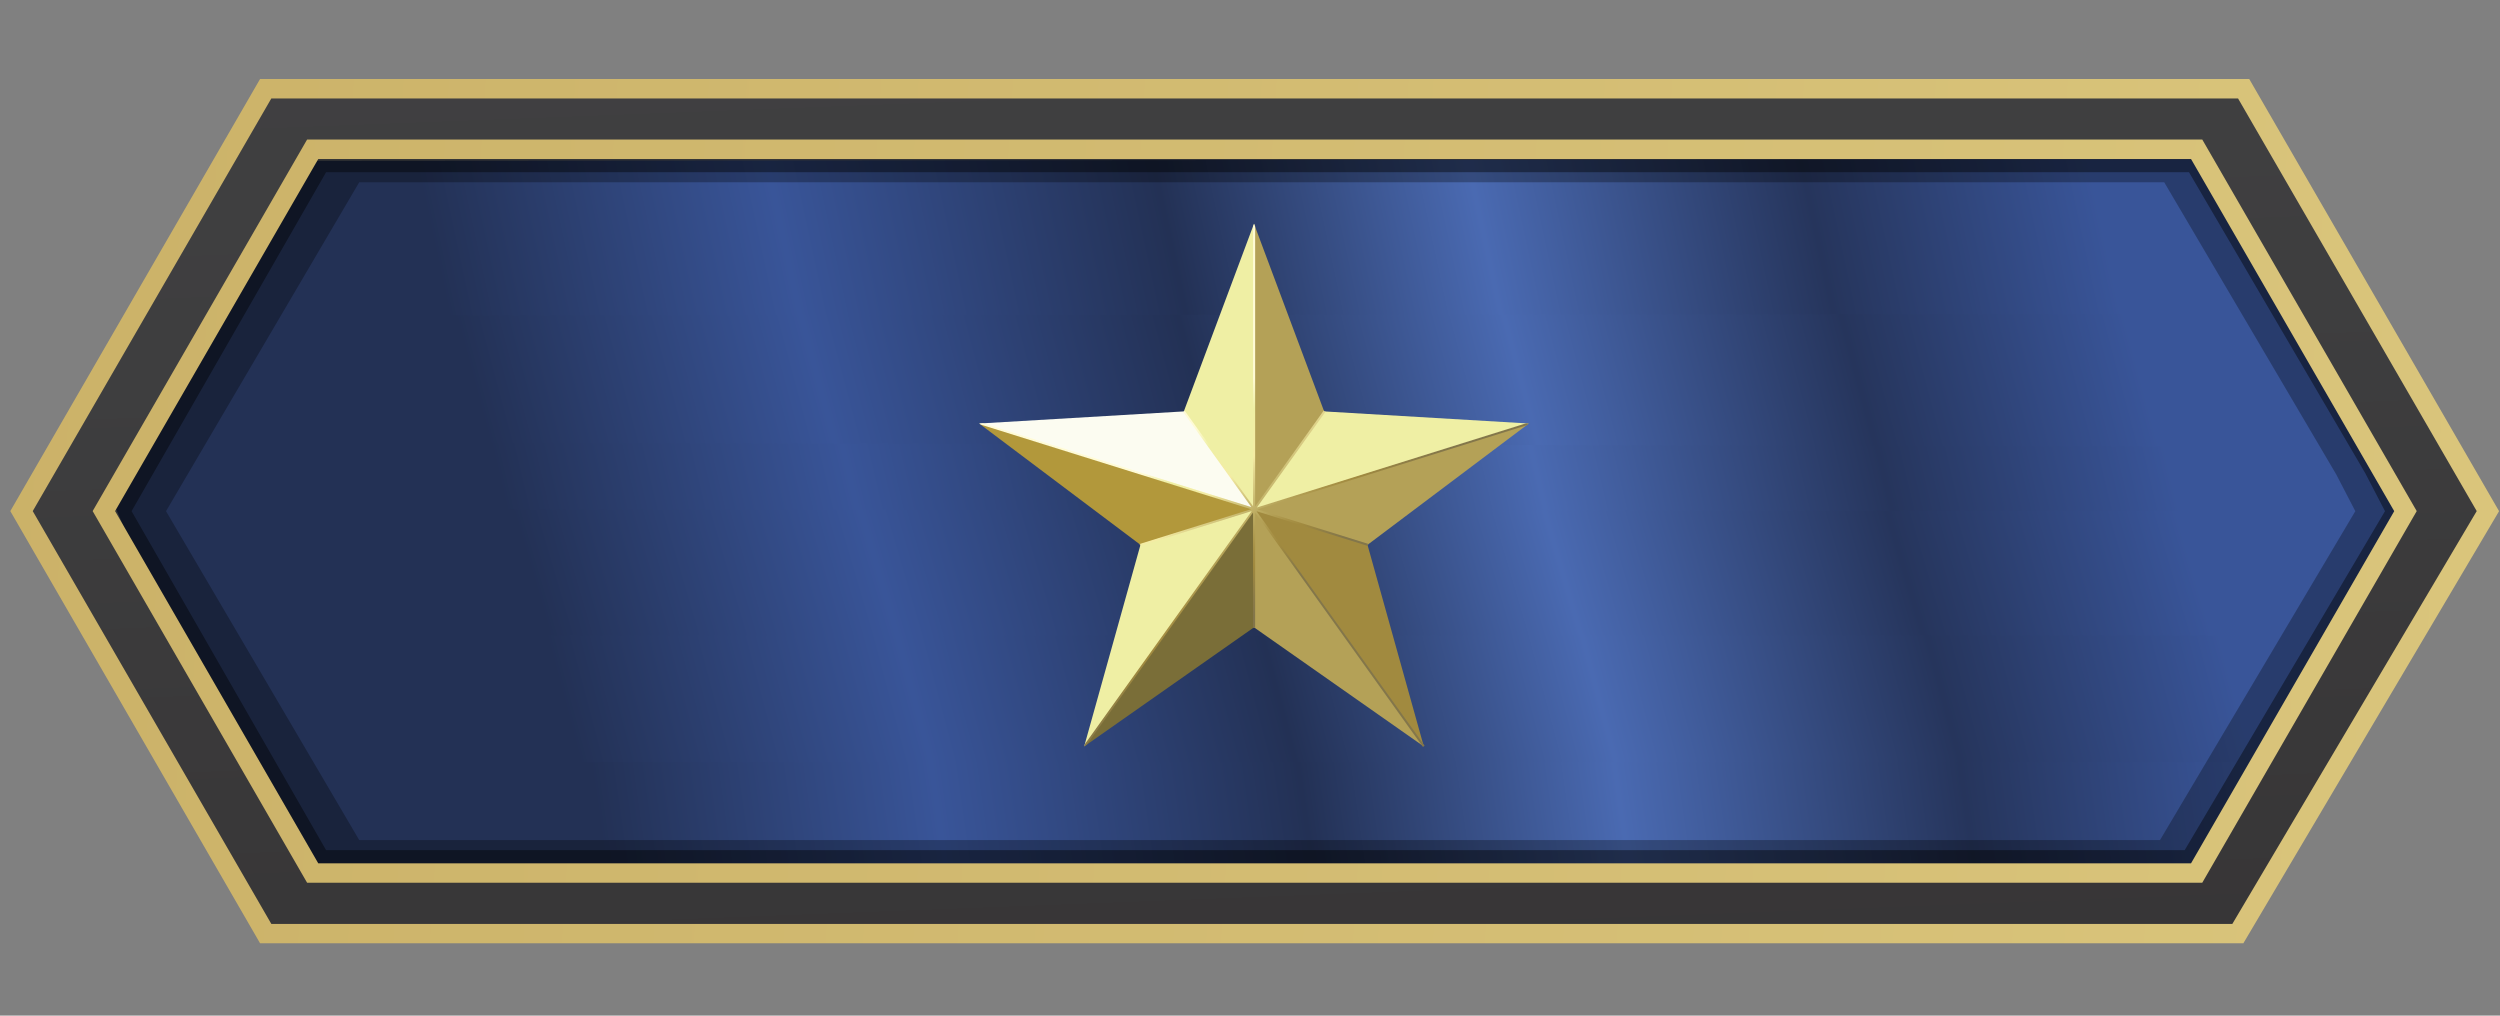
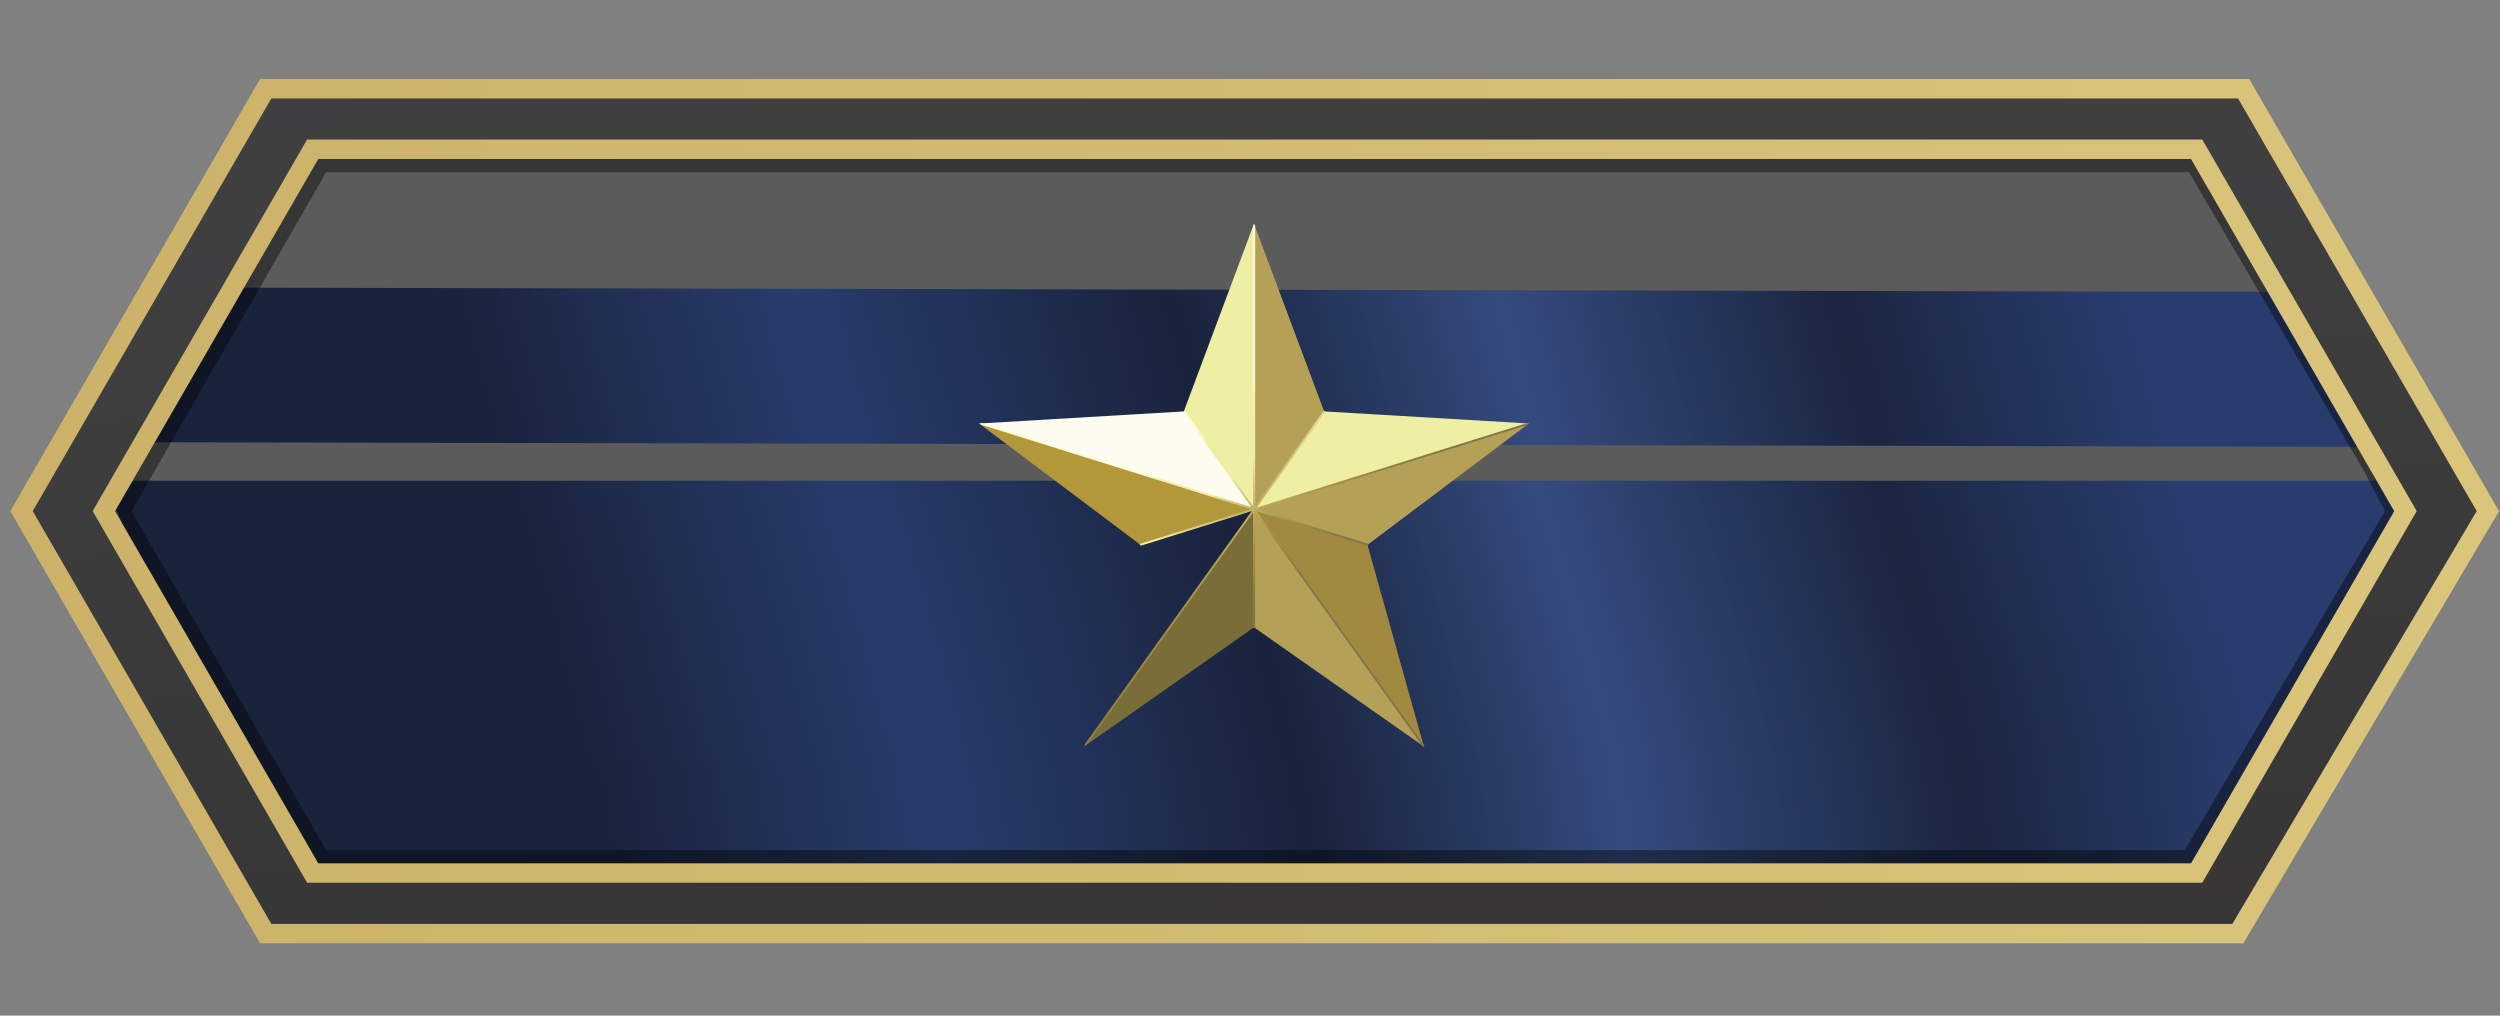
<svg xmlns="http://www.w3.org/2000/svg" xmlns:ns1="http://sodipodi.sourceforge.net/DTD/sodipodi-0.dtd" xmlns:ns2="http://www.inkscape.org/namespaces/inkscape" version="1.1" id="Layer_1" x="0px" y="0px" width="32px" height="13px" viewBox="0 0 32 13" enable-background="new 0 0 32 13" xml:space="preserve" ns1:docname="skillgroup1619101952.svg" ns2:version="0.92.4 (5da689c313, 2019-01-14)">
  <rect x="0" y="0" width="32" height="13" fill="#808080" stroke="none" />
  <defs id="defs2902">
    <linearGradient id="SVGID_2_-7" gradientUnits="userSpaceOnUse" x1="3.835" y1="6.618" x2="27.44" y2="0.693">
      <stop offset="0" style="stop-color:#395599" id="stop25-8" />
      <stop offset="0.172" style="stop-color:#26355C" id="stop27-5" />
      <stop offset="0.371" style="stop-color:#4A6AB2" id="stop29-3" />
      <stop offset="0.559" style="stop-color:#233155" id="stop31-2" />
      <stop offset="0.79" style="stop-color:#395599" id="stop33-1" />
      <stop offset="1" style="stop-color:#233155" id="stop35-1" />
    </linearGradient>
    <linearGradient id="SVGID_2_-2" gradientUnits="userSpaceOnUse" x1="3.835" y1="6.618" x2="27.44" y2="0.693">
      <stop offset="0" style="stop-color:#395599" id="stop25-82" />
      <stop offset="0.172" style="stop-color:#26355C" id="stop27-9" />
      <stop offset="0.371" style="stop-color:#4A6AB2" id="stop29-6" />
      <stop offset="0.559" style="stop-color:#233155" id="stop31-6" />
      <stop offset="0.79" style="stop-color:#395599" id="stop33-7" />
      <stop offset="1" style="stop-color:#233155" id="stop35-2" />
    </linearGradient>
    <linearGradient id="SVGID_2_-3" gradientUnits="userSpaceOnUse" x1="3.835" y1="6.618" x2="27.44" y2="0.693">
      <stop offset="0" style="stop-color:#395599" id="stop25-87" />
      <stop offset="0.172" style="stop-color:#26355C" id="stop27-0" />
      <stop offset="0.371" style="stop-color:#4A6AB2" id="stop29-9" />
      <stop offset="0.559" style="stop-color:#233155" id="stop31-22" />
      <stop offset="0.79" style="stop-color:#395599" id="stop33-4" />
      <stop offset="1" style="stop-color:#233155" id="stop35-4" />
    </linearGradient>
    <linearGradient id="SVGID_2_-5" gradientUnits="userSpaceOnUse" x1="30.376" y1="0.179" x2="6.022" y2="4.322">
      <stop offset="0" style="stop-color:#395599" id="stop25-7" />
      <stop offset="0.172" style="stop-color:#26355C" id="stop27-3" />
      <stop offset="0.381" style="stop-color:#4A6AB2" id="stop29-92" />
      <stop offset="0.572" style="stop-color:#233155" id="stop31-9" />
      <stop offset="0.794" style="stop-color:#395599" id="stop33-70" />
      <stop offset="1" style="stop-color:#233155" id="stop35-7" />
    </linearGradient>
    <linearGradient id="SVGID_2_-27" gradientUnits="userSpaceOnUse" x1="28.489" y1="-0.64" x2="6.845" y2="5.649">
      <stop offset="0" style="stop-color:#395599" id="stop25-6" />
      <stop offset="0.175" style="stop-color:#26355C" id="stop27-7" />
      <stop offset="0.381" style="stop-color:#4A6AB2" id="stop29-4" />
      <stop offset="0.572" style="stop-color:#233155" id="stop31-4" />
      <stop offset="0.79" style="stop-color:#395599" id="stop33-6" />
      <stop offset="1" style="stop-color:#233155" id="stop35-74" />
    </linearGradient>
    <linearGradient id="SVGID_2_-73" gradientUnits="userSpaceOnUse" x1="27.071" y1="-0.601" x2="6.731" y2="5.649">
      <stop offset="0" style="stop-color:#395599" id="stop25-65" />
      <stop offset="0.174" style="stop-color:#26355C" id="stop27-50" />
      <stop offset="0.38" style="stop-color:#4A6AB2" id="stop29-91" />
      <stop offset="0.568" style="stop-color:#233155" id="stop31-61" />
      <stop offset="0.791" style="stop-color:#395599" id="stop33-41" />
      <stop offset="1" style="stop-color:#233155" id="stop35-6" />
    </linearGradient>
    <linearGradient id="SVGID_2_-9" gradientUnits="userSpaceOnUse" x1="4.756" y1="6.5" x2="25.517" y2="1.436">
      <stop offset="0" style="stop-color:#395599" id="stop25-61" />
      <stop offset="0.172" style="stop-color:#26355C" id="stop27-4" />
      <stop offset="0.379" style="stop-color:#4A6AB2" id="stop29-2" />
      <stop offset="0.568" style="stop-color:#233155" id="stop31-47" />
      <stop offset="0.79" style="stop-color:#395599" id="stop33-3" />
      <stop offset="1" style="stop-color:#233155" id="stop35-3" />
    </linearGradient>
    <linearGradient id="SVGID_2_-38" gradientUnits="userSpaceOnUse" x1="5.097" y1="7.006" x2="25.772" y2="1.203">
      <stop offset="0" style="stop-color:#395599" id="stop25-9" />
      <stop offset="0.17" style="stop-color:#26355C" id="stop27-6" />
      <stop offset="0.372" style="stop-color:#4A6AB2" id="stop29-5" />
      <stop offset="0.567" style="stop-color:#233155" id="stop31-3" />
      <stop offset="0.793" style="stop-color:#395599" id="stop33-8" />
      <stop offset="1" style="stop-color:#233155" id="stop35-8" />
    </linearGradient>
    <linearGradient id="SVGID_2_-8" gradientUnits="userSpaceOnUse" x1="3.835" y1="6.618" x2="27.44" y2="0.693">
      <stop offset="0" style="stop-color:#395599" id="stop25-2" />
      <stop offset="0.172" style="stop-color:#26355C" id="stop27-78" />
      <stop offset="0.371" style="stop-color:#4A6AB2" id="stop29-56" />
      <stop offset="0.559" style="stop-color:#233155" id="stop31-0" />
      <stop offset="0.79" style="stop-color:#395599" id="stop33-2" />
      <stop offset="1" style="stop-color:#233155" id="stop35-43" />
    </linearGradient>
  </defs>
  <ns1:namedview pagecolor="#ffffff" bordercolor="#666666" borderopacity="1" objecttolerance="10" gridtolerance="10" guidetolerance="10" ns2:pageopacity="0" ns2:pageshadow="2" ns2:window-width="1366" ns2:window-height="746" id="namedview2900" showgrid="false" ns2:zoom="18.119611" ns2:cx="16.446951" ns2:cy="11.236171" ns2:window-x="-8" ns2:window-y="-8" ns2:window-maximized="1" ns2:current-layer="g2897" />
  <g id="g2897">
    <polygon points="31.527,2.687 30.629,4.668 1.37,4.668 0.473,2.687 " id="polygon38-7" style="fill:url(#SVGID_2_-5)" transform="matrix(0.845,0,0,1,2.634,6.631)" />
    <polygon points="1.37,4.668 0.473,2.687 31.527,2.687 30.629,4.668 " id="polygon38-91" style="fill:url(#SVGID_2_-27)" transform="matrix(0.913,0,0,1,1.426,5.087)" />
    <polygon points="30.629,4.668 1.37,4.668 0.473,2.687 31.527,2.687 " id="polygon38-97" style="fill:url(#SVGID_2_-73)" transform="matrix(0.957,0,0,1,0.876,3.466)" />
-     <polygon points="0.473,2.687 31.527,2.687 30.629,4.668 1.37,4.668 " id="polygon38-3" style="fill:url(#SVGID_2_-9)" transform="matrix(-0.974,-7.9168127e-4,7.7078886e-4,-1,31.627,9.231)" />
    <polygon points="0.473,2.687 31.527,2.687 30.629,4.668 1.37,4.668 " id="polygon38-34" style="fill:url(#SVGID_2_-38)" transform="matrix(-0.959,-0.002,0.002,-1,31.369,8.409)" />
-     <polygon points="0.473,2.687 31.527,2.687 30.629,4.668 1.37,4.668 " id="polygon38-98" style="fill:url(#SVGID_2_-8)" transform="matrix(-0.853,6.8155102e-4,-5.813429e-4,-1,29.581,6.705)" />
    <g id="g4032" transform="translate(-0.003,-0.009)">
      <g id="Layer_4">
</g>
      <g id="Layer_1-8">
        <linearGradient y2="14.694" x2="16.687" y1="-2.568" x1="15.518" gradientUnits="userSpaceOnUse" id="SVGID_1_-4">
          <stop id="stop3569" style="stop-color:#1B75BC" offset="0" />
          <stop id="stop3571" style="stop-color:#295787" offset="0.183" />
          <stop id="stop3573" style="stop-color:#263E61" offset="0.372" />
          <stop id="stop3575" style="stop-color:#1E2B47" offset="0.553" />
          <stop id="stop3577" style="stop-color:#181D35" offset="0.722" />
          <stop id="stop3579" style="stop-color:#13142B" offset="0.874" />
          <stop id="stop3581" style="stop-color:#111028" offset="0.994" />
        </linearGradient>
        <linearGradient y2="1.39" x2="16.126" y1="7.595" x1="16.126" gradientUnits="userSpaceOnUse" id="SVGID_2_-1">
          <stop id="stop3586" style="stop-color:#5C7FC0" offset="0" />
          <stop id="stop3588" style="stop-color:#3D464F;stop-opacity:0" offset="1" />
        </linearGradient>
-         <path id="path3593" d="M 28.615,1.637 H 3.666 L 1.113,6.552 4.094,11.467 H 28.54 l 2.627,-4.915 z m -0.964,9.125 H 4.601 L 2.128,6.552 4.601,2.342 h 23.104 l 2.202,3.74 0.244,0.47 z" ns2:connector-curvature="0" style="opacity:0.29" />
+         <path id="path3593" d="M 28.615,1.637 H 3.666 L 1.113,6.552 4.094,11.467 H 28.54 l 2.627,-4.915 z H 4.601 L 2.128,6.552 4.601,2.342 h 23.104 l 2.202,3.74 0.244,0.47 z" ns2:connector-curvature="0" style="opacity:0.29" />
        <path id="path3595" d="M 28.545,1.487 H 3.654 l -2.95,5.065 2.95,5.065 H 28.49 l 3.087,-5.065 z m -0.578,9.404 H 4.177 L 1.687,6.552 4.177,2.213 h 23.845 l 2.257,3.854 0.252,0.485 z" ns2:connector-curvature="0" style="opacity:0.41" />
        <linearGradient y2="-2.021" x2="15.799" y1="16.251" x1="16.504" gradientUnits="userSpaceOnUse" id="SVGID_3_-8">
          <stop id="stop3597" style="stop-color:#130E0F" offset="0" />
          <stop id="stop3599" style="stop-color:#201B1C" offset="0" />
          <stop id="stop3601" style="stop-color:#2C2829" offset="0" />
          <stop id="stop3603" style="stop-color:#343233" offset="0" />
          <stop id="stop3605" style="stop-color:#3A393A" offset="0.406" />
          <stop id="stop3607" style="stop-color:#3E3E3F" offset="0.651" />
          <stop id="stop3609" style="stop-color:#414042" offset="1" />
          <stop id="stop3611" style="stop-color:#363436" offset="1" />
          <stop id="stop3613" style="stop-color:#2A2627" offset="1" />
          <stop id="stop3615" style="stop-color:#201B1C" offset="1" />
          <stop id="stop3617" style="stop-color:#181314" offset="1" />
          <stop id="stop3619" style="stop-color:#130E0F" offset="1" />
          <stop id="stop3621" style="stop-color:#110C0D" offset="1" />
        </linearGradient>
        <path style="fill:url(#SVGID_3_-8)" id="path3624" d="M 28.799,1.145 H 3.481 L 0.355,6.552 3.481,11.959 H 28.724 L 31.925,6.552 Z M 28.197,11.184 H 4.083 L 1.41,6.552 4.083,1.92 h 24.115 l 2.673,4.632 z" ns2:connector-curvature="0" />
        <linearGradient y2="8.414" x2="91.805" y1="-0.582" x1="-47.422" gradientUnits="userSpaceOnUse" id="SVGID_4_-6">
          <stop id="stop3626" style="stop-color:#AB893E" offset="0" />
          <stop id="stop3628" style="stop-color:#A4833B" offset="0.056" />
          <stop id="stop3630" style="stop-color:#907533" offset="0.066" />
          <stop id="stop3632" style="stop-color:#776028" offset="0.066" />
          <stop id="stop3634" style="stop-color:#AD8C41" offset="0.094" />
          <stop id="stop3636" style="stop-color:#BFA258" offset="0.149" />
          <stop id="stop3638" style="stop-color:#F4E79E" offset="0.982" />
          <stop id="stop3640" style="stop-color:#F9ECA4" offset="1" />
        </linearGradient>
        <path style="fill:url(#SVGID_4_-6)" id="path3643" d="M 28.718,12.083 H 3.332 L 0.135,6.551 3.332,1.02 h 25.461 l 3.198,5.532 z M 3.476,11.835 H 28.577 L 31.705,6.551 28.65,1.269 H 3.476 L 0.422,6.551 Z M 28.192,11.308 H 3.934 L 1.189,6.551 3.934,1.795 h 24.258 l 2.745,4.756 z M 4.077,11.06 H 28.048 L 30.649,6.552 28.048,2.044 H 4.077 L 1.476,6.551 Z" ns2:connector-curvature="0" />
      </g>
      <g display="none" id="Layer_3" style="display:none">
</g>
      <g display="none" id="guides" style="display:none">
</g>
    </g>
    <g id="g6929" transform="translate(-7.988,-3.813)">
      <g id="g6927">
        <g id="g4869" transform="translate(8.039,3.59)">
          <g id="g4867">
            <g id="g4844">
              <polygon id="polygon4807" points="15.102,5.489 16,6.743 16,3.087 " style="fill:#efefa4" />
              <polygon id="polygon4809" points="12.482,5.644 16,6.743 15.102,5.489 " style="fill:#fcfcf1" />
              <polygon id="polygon4811" points="12.482,5.644 14.547,7.197 16,6.743 " style="fill:#b2983b" />
-               <polygon id="polygon4813" points="13.826,9.778 16,6.743 14.547,7.197 " style="fill:#efefa4" />
              <polygon id="polygon4815" points="16,6.743 13.826,9.778 16,8.253 " style="fill:#7a6e38" />
              <radialGradient gradientUnits="userSpaceOnUse" gradientTransform="matrix(0.469,0,0,0.469,146.792,35.011)" r="0" cy="-60.338" cx="-279.172" id="SVGID_40_">
                <stop id="stop4817" style="stop-color:#233155" offset="0" />
                <stop id="stop4819" style="stop-color:#2D4173" offset="0.14" />
                <stop id="stop4821" style="stop-color:#2B3D6B" offset="0.253" />
                <stop id="stop4823" style="stop-color:#304984" offset="0.435" />
                <stop id="stop4825" style="stop-color:#395599" offset="0.586" />
                <stop id="stop4827" style="stop-color:#344E8D" offset="0.742" />
                <stop id="stop4829" style="stop-color:#3F5FAB" offset="1" />
              </radialGradient>
              <polygon id="polygon4832" points="" style="fill:url(#SVGID_40_)" />
              <polygon id="polygon4834" points="19.518,5.644 16.898,5.489 16,6.743 " style="fill:#efefa4" />
              <polygon id="polygon4836" points="19.518,5.644 16,6.743 17.453,7.197 " style="fill:#b4a157" />
              <polygon id="polygon4838" points="16,3.087 16,6.743 16.898,5.489 " style="fill:#b4a157" />
              <polygon id="polygon4840" points="18.174,9.778 17.453,7.197 16,6.743 " style="fill:#a18a3f" />
              <polygon id="polygon4842" points="18.174,9.778 16,6.743 16,8.253 " style="fill:#b4a157" />
            </g>
            <linearGradient y2="5.861" x2="15.078" y1="7.736" x1="16.694" gradientUnits="userSpaceOnUse" id="SVGID_41_">
              <stop id="stop4846" style="stop-color:#83764A" offset="0.07" />
              <stop id="stop4848" style="stop-color:#8C7C47" offset="0.145" />
              <stop id="stop4850" style="stop-color:#A18A3F" offset="0.263" />
              <stop id="stop4852" style="stop-color:#A89247" offset="0.335" />
              <stop id="stop4854" style="stop-color:#BCAB61" offset="0.464" />
              <stop id="stop4856" style="stop-color:#E3D890" offset="0.637" />
              <stop id="stop4858" style="stop-color:#F4ECA4" offset="0.694" />
              <stop id="stop4860" style="stop-color:#EFEFA4" offset="0.882" />
              <stop id="stop4862" style="stop-color:#FFFBD5" offset="1" />
            </linearGradient>
            <polygon id="polygon4865" points="19.488,5.667 19.518,5.645 19.484,5.641 16.037,6.719 16.918,5.489 16.9,5.489 16.895,5.475 16.015,6.705 16.015,3.123 16.002,3.087 15.988,3.123 15.988,6.703 15.114,5.482 15.094,5.497 15.966,6.714 12.531,5.641 12.484,5.644 12.506,5.659 15.963,6.741 14.533,7.187 14.549,7.197 14.545,7.21 15.971,6.765 13.838,9.744 13.828,9.778 13.861,9.754 15.988,6.783 15.988,8.264 16.002,8.253 16.015,8.263 16.015,6.784 18.162,9.783 18.184,9.768 16.033,6.767 17.46,7.212 17.451,7.196 17.47,7.187 16.045,6.743 " style="fill:url(#SVGID_41_)" />
          </g>
        </g>
      </g>
    </g>
  </g>
</svg>